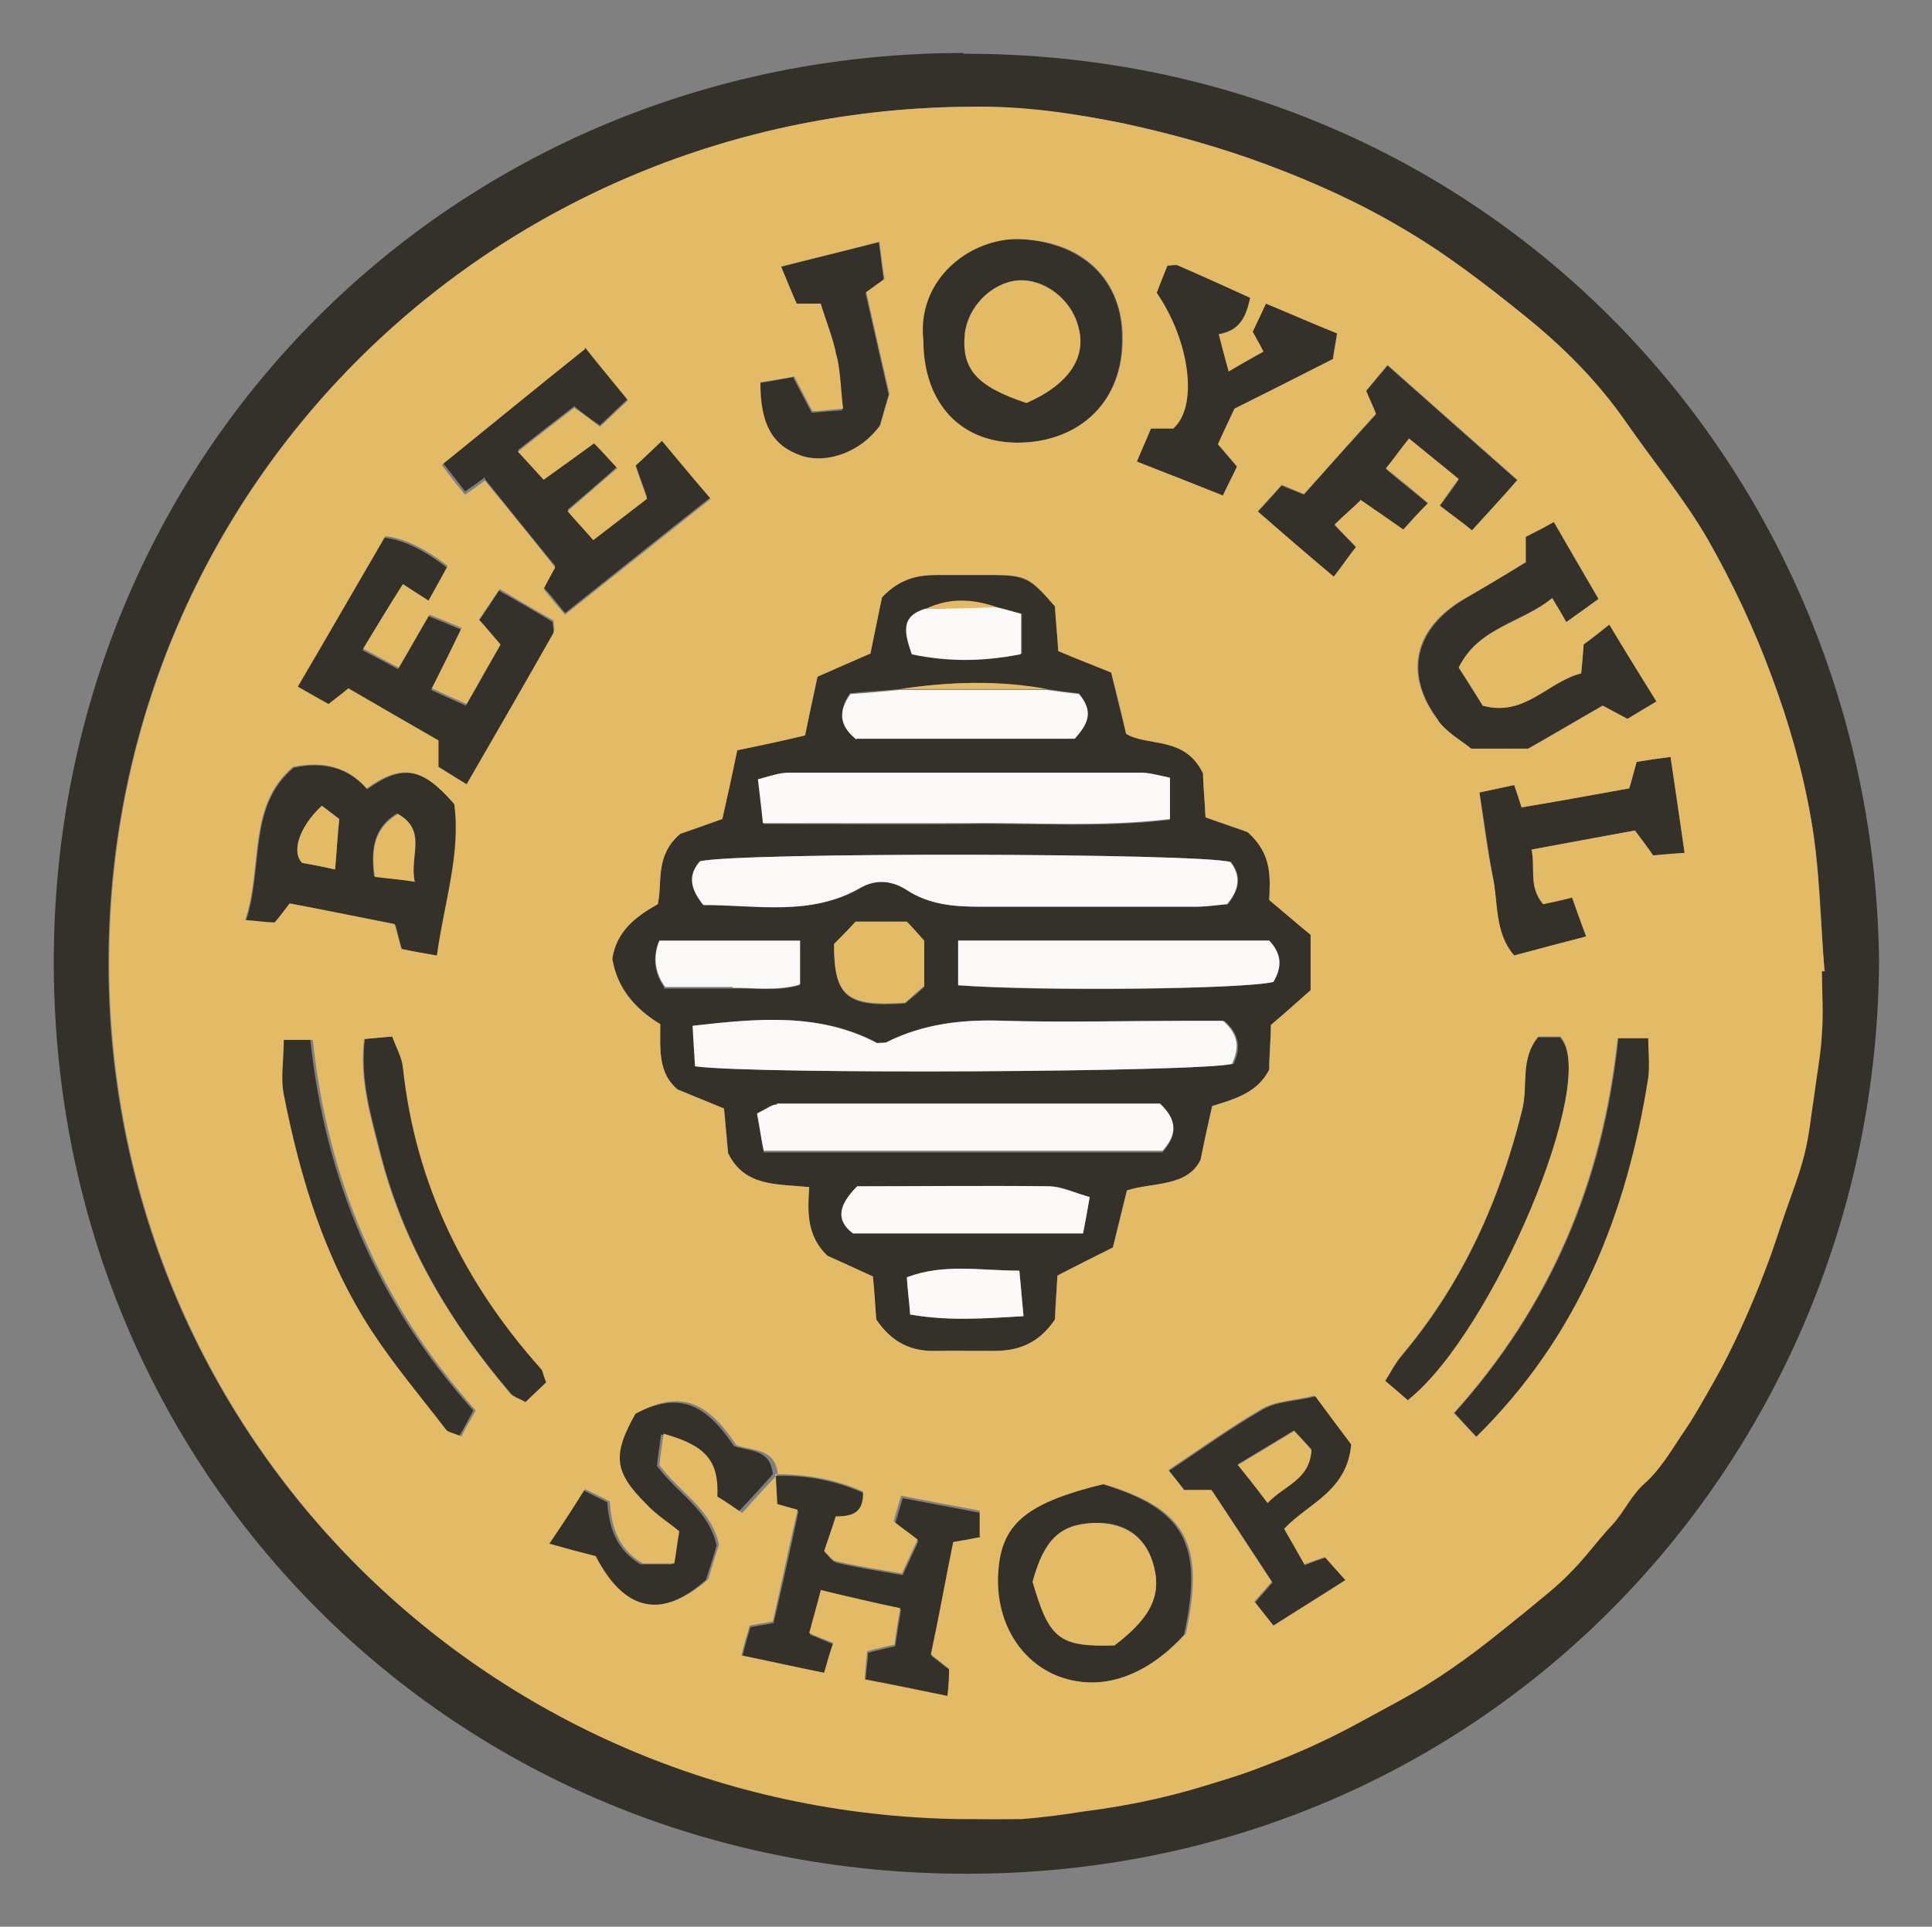
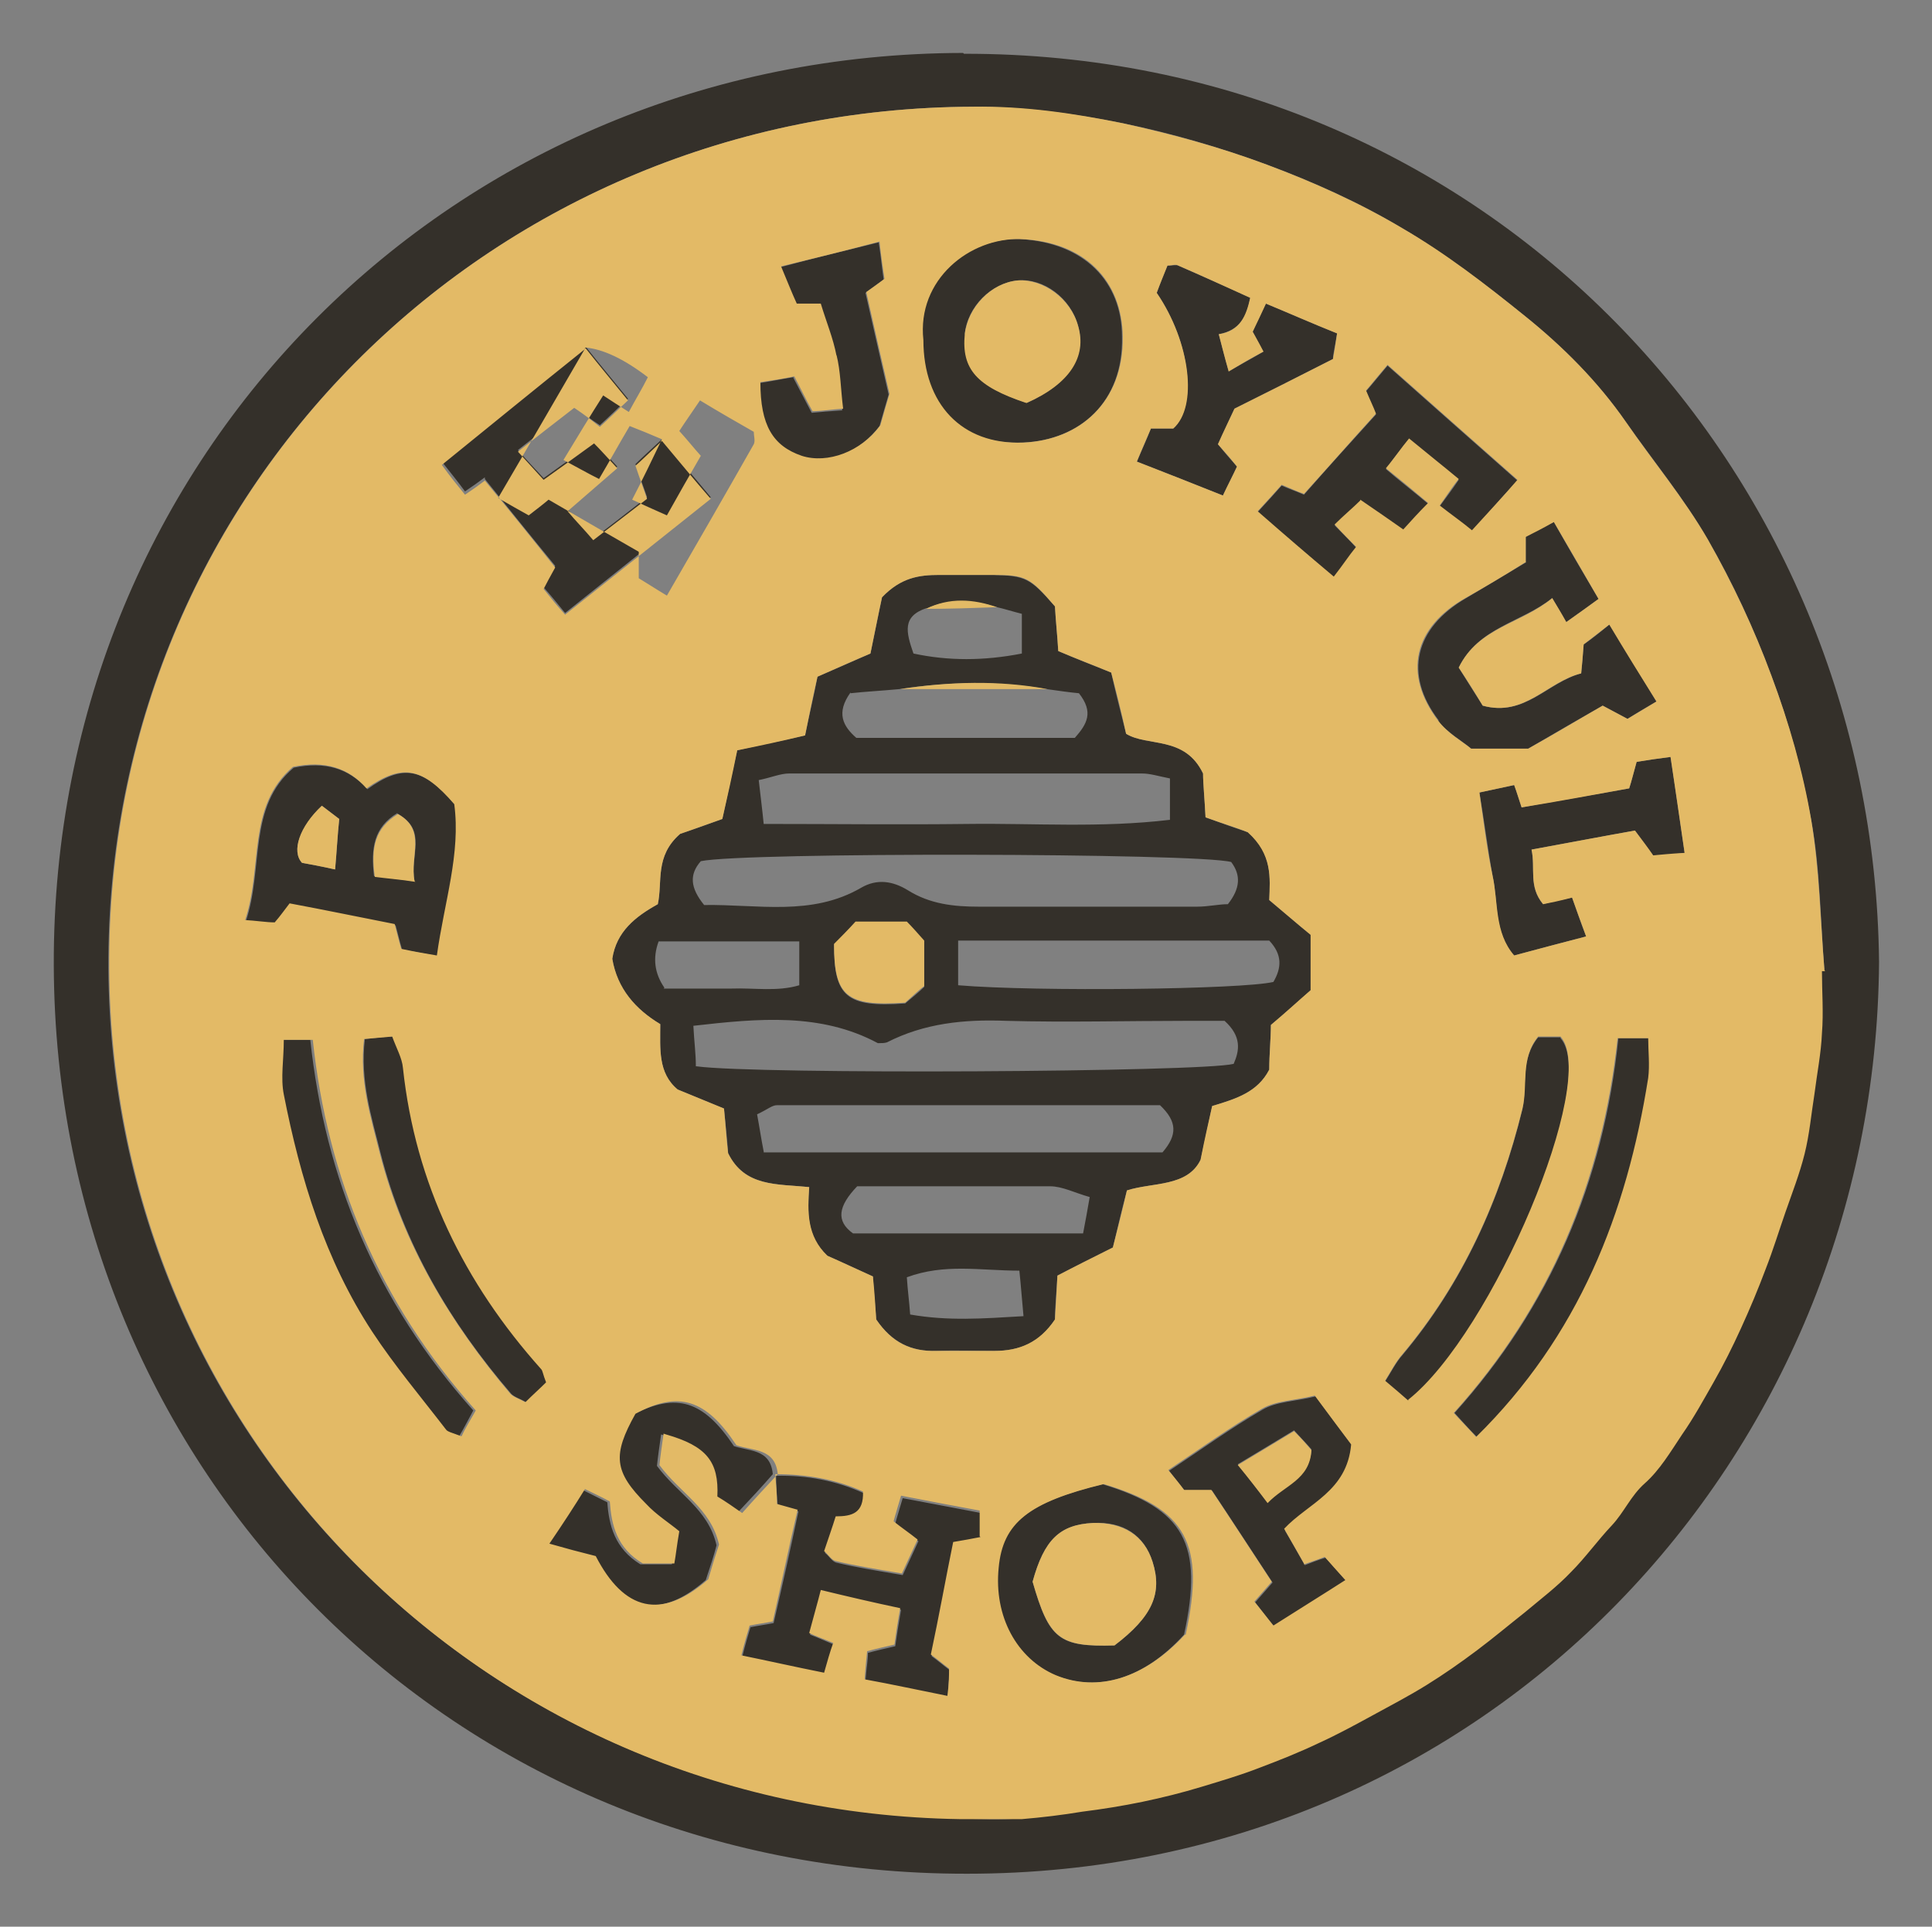
<svg xmlns="http://www.w3.org/2000/svg" id="Layer_1" data-name="Layer 1" version="1.1" viewBox="0 0 233.5 232.9">
  <rect x="0" y="0" width="233.5" height="232.9" fill="#808080" stroke="none" />
  <defs>
    <style>
      .cls-1 {
        fill: #e3ba66;
      }

      .cls-1, .cls-2, .cls-3 {
        stroke-width: 0px;
      }

      .cls-2 {
        fill: #34302a;
      }

      .cls-3 {
        fill: #faf9f8;
      }
    </style>
  </defs>
  <path class="cls-2" d="M116.4,6.4C54.9,6.5,6.3,54.9,6.5,116.7c.2,61.2,48.2,109.9,110.4,109.8,63,0,109.8-50.4,110.2-110.2-.6-59.7-47.4-109.9-110.6-109.8ZM220.1,124.8c-.2,2.4-.6,4.9-.9,7.3-.3,2.4-.6,4.9-1.2,7.3-.6,2.4-1.5,4.7-2.3,7-.8,2.3-1.5,4.6-2.4,6.9-.9,2.4-1.9,4.9-3,7.2-1,2.2-2.2,4.4-3.3,6.5-1.2,2.2-2.4,4.3-3.8,6.3-1.4,2.1-2.7,4.3-4.5,5.9-1.7,1.5-2.5,3.5-4,5.1-1.7,1.8-3.2,3.8-4.9,5.6-1.7,1.7-3.7,3.3-5.6,4.9-1.9,1.6-3.8,3.2-5.8,4.6-2,1.5-4,2.9-6.1,4.2-2.1,1.3-4.3,2.5-6.4,3.6-2.2,1.2-4.3,2.3-6.6,3.4-2.4,1.1-4.8,2.1-7.2,3-2.3.9-4.6,1.6-7,2.3-2.4.7-4.7,1.3-7.1,1.8-2.4.5-4.8.9-7.3,1.2-2.4.3-4.9.7-7.3.9-2.5.2-5,.1-7.5,0-57.8-.9-103.2-47.1-102.8-104.1C13.5,58.6,59.7,13.1,117.6,12.9c6.1,0,12.1.8,18.1,2,5.9,1.2,11.7,2.9,17.4,5,5.7,2.1,11.2,4.6,16.4,7.7,5.2,3.1,10.1,6.8,14.8,10.6,4.6,3.7,8.8,7.9,12.2,12.8,3.3,4.7,7,9.2,9.9,14.2,3,5.2,5.6,10.8,7.7,16.5,2.1,5.6,3.7,11.5,4.8,17.4,1.1,6,1.1,12.1,1.6,18.2-.1,0-.3,0-.4,0,0,2.5.1,5,0,7.5ZM127.5,159.5c0-1.6.2-3.4.3-5.3,2.1-1.1,4.1-2.1,6.7-3.4.5-2,1-4.3,1.7-6.9,3.1-1,7.3-.4,8.9-3.7.6-2.6,1-4.7,1.4-6.5,3-.9,5.5-1.7,6.9-4.4,0-1.9.2-3.8.2-5.4,1.9-1.6,3.5-3,4.8-4.2v-6.7c-1.6-1.3-3.2-2.7-5-4.2.1-2.7.4-5.6-2.6-8.2-1.2-.4-3.2-1.1-5.1-1.8-.1-2.1-.3-4.1-.3-5.3-2.2-4.6-6.7-3.2-9.3-4.8-.7-2.8-1.3-5.1-1.8-7.4-2.3-.9-4.3-1.7-6.4-2.6-.1-1.8-.3-3.6-.4-5.4-3-3.4-3.5-3.7-7.5-3.8-2.2,0-4.3,0-6.5,0-2.4,0-4.6.3-6.9,2.7-.4,1.9-.9,4.4-1.4,6.8-2,.9-3.9,1.7-6.4,2.8-.4,2.2-1,4.6-1.5,7.1-2.6.6-5.2,1.1-8.2,1.8-.7,3-1.2,5.6-1.8,8.3-1.9.7-3.9,1.4-5.1,1.8-3.1,2.7-2.1,5.8-2.7,8.5-2.7,1.5-5,3.3-5.5,6.6.6,3.6,2.8,6.1,5.8,7.9,0,3-.3,5.9,2.1,7.9,1.9.8,3.7,1.5,5.6,2.3.2,2,.4,3.8.5,5.4,2,4.1,6,3.7,9.8,4.1-.2,3-.4,5.9,2.2,8.3,1.6.7,3.5,1.6,5.5,2.5.1,1.9.3,3.7.4,5.2,1.9,2.8,4.3,3.9,7.3,3.8,2.3-.1,4.6,0,7,0,3,0,5.5-1,7.3-3.8ZM153.4,113.7c1.6,1.7,1.5,3.3.5,5-3.8.9-28.5,1.2-38.1.4v-5.4h37.6ZM111.9,73.6c2.8-1.3,5.7-1.1,8.6-.2.9.2,1.8.5,3,.8v4.8c-4.6.9-8.9.9-13.1,0-.9-2.6-1.4-4.5,1.6-5.5ZM102.8,83.8c1.8-.2,3.8-.3,5.9-.5,5.9-.9,11.9-1,17.8,0,1.4.2,2.8.4,3.9.5,1.8,2.3,1,3.7-.5,5.4h-26.4c-1.6-1.4-2.5-3-.7-5.5ZM95.3,93.5c14.2,0,28.5,0,42.7,0,1,0,1.9.3,3.4.6v5c-8.4,1-16.4.4-24.4.5-8.1.1-16.1,0-24.7,0-.2-2-.4-3.5-.6-5.3,1.5-.3,2.6-.8,3.7-.8ZM84.7,104.1c5.2-1.1,59.9-1,64.1.1,1.2,1.6,1.1,3.2-.4,5.1-1.1,0-2.4.3-3.7.3-8.8,0-17.6,0-26.4,0-3,0-5.9-.3-8.6-2-1.8-1.1-3.7-1.4-5.6-.3-6,3.5-12.5,2-19,2.1-1.7-2.1-1.8-3.7-.4-5.3ZM111.7,113.8v5.5c-.6.6-1.6,1.4-2.3,2-7.1.5-8.6-.8-8.6-7.1.8-.8,1.6-1.7,2.6-2.7h6.2c.5.6,1.4,1.5,2.1,2.3ZM80.3,119.4q-1.8-2.6-.7-5.6h17v5.3c-2.7.8-5.4.3-8.2.4-2.8,0-5.6,0-8.2,0ZM84.1,128.9c0-1.6-.2-2.9-.3-4.9,7.9-.9,15.4-1.6,22.3,2.1.5,0,.8,0,1.1-.1,4.5-2.3,9.3-2.8,14.4-2.6,7.3.2,14.6,0,21.9,0,1.6,0,3.3,0,4.5,0,2.1,1.9,1.8,3.6,1.1,5.2-3.8,1-57.6,1.3-64.9.3ZM92.3,139.2c-.3-1.5-.5-2.9-.8-4.5,1.3-.6,1.8-1.1,2.4-1.1,15.5,0,31,0,46.3,0,2.1,2,2.1,3.6.3,5.7h-48.2ZM103.1,149.1c-2.1-1.5-1.8-3.3.5-5.7,7.7,0,15.5,0,23.3,0,1.5,0,3,.8,4.8,1.3-.3,1.7-.5,2.9-.8,4.4h-27.8ZM110,158.9c-.1-1.5-.3-2.9-.4-4.5,4.6-1.7,8.9-.8,13.6-.8.2,1.9.3,3.4.5,5.5-5,.3-9.1.6-13.7-.2ZM58.6,57.9c2.9,3.6,5.7,7.1,8.5,10.5-.6,1.1-1,1.8-1.4,2.6.9,1,1.7,2,2.6,3.1,5.9-4.7,11.5-9.2,17.6-14-1.9-2.3-3.8-4.5-5.9-7-1.5,1.4-2.5,2.3-3.2,3,.6,1.8,1,2.8,1.4,4-2.2,1.7-4.2,3.3-6.5,5-1.1-1.3-2.1-2.4-3.1-3.5,2.1-1.8,3.9-3.3,6-5.2-1.2-1.3-2-2.2-2.8-3-2.2,1.6-4,2.9-6.1,4.4-1-1.1-2-2.1-3.1-3.4,2.4-1.9,4.6-3.6,6.8-5.3,1.1.9,2,1.6,3.1,2.3,1.1-1,2.1-2,3.4-3.2-1.7-2.1-3.3-4-5.2-6.4-5.9,4.8-11.4,9.3-17.3,14,1.1,1.4,2,2.5,2.8,3.6.9-.6,1.6-1.1,2.4-1.7ZM42,83.4c3.8,2.2,7.4,4.2,10.9,6.3v3.2c1,.6,1.9,1.2,3.4,2.1,3.7-6.4,7.1-12.3,10.5-18.3.2-.4,0-.9,0-1.5-2.1-1.3-4.2-2.5-6.5-3.8-1,1.5-1.7,2.7-2.5,3.7,1,1.1,1.7,2,2.6,3-1.4,2.4-2.6,4.7-4.1,7.2-1.6-.7-2.9-1.3-4.2-1.9,1.2-2.5,2.4-4.8,3.6-7.3-1.4-.6-2.6-1.1-3.9-1.6-1.3,2.2-2.4,4.2-3.7,6.4-1.4-.8-2.8-1.5-4.3-2.3,1.7-2.8,3.2-5.3,4.8-7.8,1.2.7,2,1.3,3.1,2,.8-1.4,1.5-2.8,2.3-4.2q-4.3-3.3-7.6-3.6c-3.5,6-7,12.1-10.7,18.4,1.4.8,2.6,1.5,3.7,2.1,1-.8,1.7-1.4,2.4-1.9ZM47.8,111.8c.3,1.1.5,2,.8,3,1.3.2,2.4.4,4.3.8.9-6.5,2.8-12.3,2.1-18.3-3.8-4.5-6.3-5-10.6-1.9-2.2-2.5-5.1-3.4-8.9-2.6-5.6,4.7-3.6,12.1-5.8,18.6,1.7.1,2.8.2,3.8.3.6-.8,1.1-1.4,1.8-2.3,4.2.8,8.5,1.7,12.7,2.5ZM48.1,98.4c3.6,2,1.4,5,2,8.1-1.9-.2-3.4-.4-4.9-.6-.4-3.4,0-5.9,2.8-7.6ZM38.9,97.4c.8.6,1.3,1,2.1,1.6-.2,1.8-.3,3.8-.5,6.1-1.8-.4-2.9-.6-4-.8-1.3-1.4-.3-4.3,2.4-6.9ZM108.1,184.1c1,.8,1.9,1.4,2.9,2.2-.7,1.5-1.3,2.8-1.9,4.1-2.9-.5-5.5-.9-8-1.5-.5-.1-.9-.8-1.4-1.2.5-1.5,1-2.9,1.4-4.2,2,0,3.4-.5,3.3-3-3.3-1.5-6.9-2.2-10.6-2.1,0,1.2.1,2.5.2,3.6,1,.3,1.8.5,2.5.7-1,4.7-2,9.2-3,13.5-1,.2-1.8.3-2.8.5-.3,1-.6,2-1,3.6,3.4.7,6.5,1.4,10,2.1.4-1.3.8-2.5,1.1-3.6-1.2-.5-2.1-.9-2.9-1.2.5-1.9,1-3.5,1.4-5.2,3.3.7,6.3,1.4,9.6,2.2-.3,1.7-.5,3-.7,4.4-1.3.3-2.2.5-3.3.8,0,1-.2,1.9-.3,3.4,3.3.7,6.5,1.3,10,2,0-1.4.1-2.4.2-3.3-.8-.6-1.5-1.2-2.2-1.7.9-4.8,1.8-9.2,2.7-13.6,1.2-.2,2.3-.4,3.3-.6v-3.1c-3.2-.6-6.3-1.2-9.5-1.8-.4,1.4-.7,2.3-.9,3.1ZM173.8,87.1c1.1,1.5,3,2.5,4,3.4h6.9c3.4-2,6.2-3.6,9-5.2,1.1.6,1.9,1,3,1.6,1.1-.7,2.3-1.4,3.5-2.1-2-3.3-3.8-6.2-5.7-9.3-1.2,1-2.2,1.8-3.1,2.4-.1,1.4-.2,2.5-.3,3.5-4.1,1.1-6.8,5.3-11.9,3.9-.9-1.4-1.9-3-2.9-4.6,2.4-4.9,7.5-5.4,11.3-8.4.6,1,1.1,1.9,1.7,2.9,1.7-1.2,2.8-2,3.9-2.8-1.9-3.2-3.6-6.1-5.4-9.3-1.4.7-2.4,1.2-3.4,1.8v3.1c-2.7,1.6-5,3-7.2,4.3-6.2,3.6-7.6,9.2-3.3,14.8ZM123.6,53.5c6.9-.3,12.2-4.9,12-12.8,0-6.6-4.5-11.4-12.4-11.8-6.1-.2-12.6,4.9-11.8,12.2,0,7.7,4.6,12.7,12.1,12.4ZM116.6,40.4c.3-3.3,3.2-6.2,6.4-6.5,3.1-.3,6.4,2.1,7.3,5.5,1,3.7-1.1,7-6.2,9.3-6-2-7.9-4.1-7.4-8.3ZM172.6,60.9c-1.9-1.6-3.6-2.9-5.1-4.2,1-1.4,1.8-2.4,2.8-3.6,2.3,1.9,4.2,3.4,6,4.9-.8,1.2-1.5,2.1-2.3,3.2,1.4,1.1,2.7,2,3.9,3,2-2.2,3.6-4.1,5.5-6.1-5.2-4.6-10.3-9.1-15.7-13.9-1.1,1.3-1.9,2.3-2.6,3.1.5,1.2.9,2.1,1.2,2.8-3,3.3-5.9,6.5-8.7,9.7-.9-.4-1.8-.7-2.7-1.1-.9,1-1.6,1.8-2.9,3.2,3.2,2.8,6.1,5.2,9.2,7.9,1.1-1.4,1.8-2.4,2.7-3.6-.9-1-1.7-1.8-2.6-2.7,1.2-1.1,2.2-2,3.1-2.9,1.9,1.3,3.5,2.4,5.2,3.6,1-1.1,1.8-2,3-3.2ZM149.5,56.4c-.8-.9-1.5-1.7-2.3-2.7.8-1.7,1.4-3,2-4.3,3.8-1.9,7.6-3.8,11.9-6,0-.6.3-1.8.5-3.1-3-1.2-5.7-2.4-8.6-3.6-.6,1.3-1.2,2.4-1.6,3.4.5.9.8,1.6,1.3,2.4-1.5.9-2.7,1.5-4.2,2.4-.5-1.8-.8-3-1.2-4.5,2.6-.5,3.4-2.2,3.8-4.4-3-1.4-5.8-2.6-8.7-3.9-.3-.1-.6,0-1.3,0-.4,1-.9,2.2-1.3,3.3,4.1,6,4.9,13.7,2,16.4h-2.7c-.5,1.3-1.1,2.6-1.7,4,3.6,1.4,6.9,2.7,10.4,4.1.7-1.4,1.2-2.5,1.7-3.5ZM133.3,179.4c-9,2.2-12.2,4.7-12.7,10.1-.6,5.9,2.2,11,6.9,13,5.1,2.1,10.7.5,15.6-4.9,2.4-11,0-15.2-9.9-18.2ZM134.7,198.9c-6.7.2-7.9-.7-9.9-7.7,1.4-5.1,3.3-6.9,7.3-7.1,3.7-.2,6.2,1.5,7.2,4.7,1.2,3.8,0,6.6-4.6,10.1ZM93.7,178.2s0,0,0,0c0,0,0,0,0,0,0,0,0,0,0,0,0,0,0,0,0,0ZM88.7,174.8c-3.7-5.5-6.9-6.5-12.2-3.8-2.7,4.9-2.5,6.9,1.3,10.9,1.3,1.3,2.8,2.3,4,3.3-.3,1.8-.4,2.8-.6,3.9h-3.8c-3.1-1.9-3.8-4.7-4-7.5-1.2-.6-2-1-3-1.5-1.4,2.1-2.7,4.1-4.3,6.6,2.2.6,3.7,1,5.6,1.5,3.5,6.6,8,7.7,13.6,2.8.5-1.5,1-3,1.3-4.2-1-4.4-4.7-6.2-7.2-9.6.1-1,.3-2.4.5-3.8,4.9,1.4,6.3,3.3,6.2,7.5,1,.7,2.1,1.4,3,2,1.6-1.7,3-3.2,4.3-4.7-.3-3.2-3-2.7-5-3.5ZM163.4,174.7c-1.2-1.6-2.7-3.6-4.4-5.9-2.4.6-4.7.6-6.4,1.6-3.8,2.2-7.4,4.8-11.3,7.4.8,1,1.3,1.7,1.9,2.4h3.3c2.4,3.6,4.8,7.3,7.3,11.1-.7.8-1.3,1.5-2.1,2.4.8,1,1.5,2,2.3,2.9,3.3-2.1,5.9-3.7,8.7-5.5-1-1.1-1.8-2.1-2.5-2.8-1,.3-1.7.6-2.5.9-.9-1.6-1.6-2.8-2.4-4.2,2.9-3.1,7.7-4.5,8.1-10.2ZM153.2,181.6c-1.2-1.5-2.2-2.8-3.6-4.6,2.5-1.5,4.5-2.7,6.8-4.1.9,1,1.6,1.7,2.1,2.3-.2,3.5-3.2,4.1-5.3,6.4ZM197.8,92.1c-.4,1.4-.6,2.3-.9,3.2-4.4.8-8.7,1.5-13,2.3-.4-1.2-.6-1.9-.9-2.7-1.4.3-2.8.6-4.2.9.6,3.5,1,6.8,1.6,10.1.7,3.2.1,6.8,2.6,9.6,3-.8,5.6-1.5,8.7-2.3-.7-1.8-1.2-3.3-1.7-4.7-1.4.3-2.5.5-3.5.8-1.8-2.1-.9-4.3-1.4-6.6,4.4-.8,8.6-1.6,12.5-2.3.9,1.2,1.5,2.1,2.2,3,1.1,0,2.1-.1,3.8-.3-.6-4.1-1.1-7.7-1.7-11.6-1.6.2-3,.4-4.1.6ZM195.6,125.5c-1.8,17.4-8.2,32.4-19.8,45.3,1,1.1,1.7,1.9,2.7,2.9,12.4-12.1,18.2-27,20.8-43.4.2-1.5,0-3.2,0-4.8h-3.7ZM95.9,45.6c-1.4.2-2.7.5-4.1.7,0,5.2,1.5,7.7,5,8.9,3.1,1.1,7.1-.5,9.5-3.7.4-1.4.8-2.8,1.1-3.8-1-4.4-1.9-8.3-2.8-12.3.7-.5,1.3-1,2.2-1.6-.2-1.2-.3-2.6-.6-4.5-4.1,1-7.8,1.9-11.9,3,.8,1.9,1.4,3.2,1.9,4.5h2.9c.7,2.2,1.5,4.2,1.9,6.3.4,2,.5,4.1.8,6.5-1.6.1-2.6.2-3.7.3-.8-1.5-1.4-2.7-2.2-4.2ZM34.1,125.7c0,2.4-.3,4.6,0,6.6,2,10.1,5,20,10.7,28.7,2.7,4.1,5.9,7.9,8.9,11.8.3.3.9.4,1.8.8.6-1,1.1-2,1.7-3.1-11.8-13.2-17.9-28.1-19.7-44.8h-3.5ZM188.6,125.4h-2.7c-2.2,2.7-1.3,5.8-1.9,8.7-2.7,11-7.2,21-14.5,29.7-.8.9-1.4,2.1-2.1,3.2,1.1,1,2,1.7,2.8,2.4,10.3-8.1,23.1-38.7,18.4-43.9ZM48.8,129.1c-.1-1.2-.8-2.4-1.3-3.8-1.1,0-2.2.2-3.4.3-.6,5,.8,9.4,1.9,13.8,2.8,11,8.4,20.5,15.8,29.1.4.4,1.1.6,1.8,1,.9-.8,1.7-1.6,2.5-2.4-.4-1-.4-1.3-.6-1.6-9.2-10.5-15.1-22.4-16.7-36.4Z" />
-   <path class="cls-3" d="M147.9,123.4c-1.2,0-2.8,0-4.5,0-7.3,0-14.6.2-21.9,0-5-.2-9.8.3-14.4,2.6-.3.1-.6,0-1.1.1-7-3.7-14.4-3-22.3-2.1.1,1.9.2,3.3.3,4.9,7.3,1,61.1.7,64.9-.3.7-1.6,1.1-3.3-1.1-5.2ZM104,107.3c2-1.1,3.9-.8,5.6.3,2.6,1.7,5.5,2,8.6,2,8.8,0,17.6,0,26.4,0,1.3,0,2.6-.2,3.7-.3,1.5-1.8,1.7-3.4.4-5.1-4.1-1.1-58.9-1.2-64.1-.1-1.4,1.6-1.3,3.2.4,5.3,6.5,0,13,1.4,19-2.1ZM117,99.5c8-.1,16.1.5,24.4-.5v-5c-1.5-.3-2.5-.6-3.4-.6-14.2,0-28.5,0-42.7,0-1.1,0-2.2.4-3.7.8.2,1.8.4,3.3.6,5.3,8.6,0,16.7,0,24.7,0ZM93.9,133.5c-.6,0-1.2.5-2.4,1.1.3,1.6.5,3,.8,4.5h48.2c1.8-2,1.8-3.7-.3-5.7-15.3,0-30.8,0-46.3,0ZM153.4,113.7h-37.6v5.4c9.6.7,34.3.5,38.1-.4,1-1.7,1.1-3.3-.5-5ZM103.6,143.4c-2.3,2.3-2.6,4.1-.5,5.7h27.8c.3-1.5.5-2.7.8-4.4-1.8-.5-3.3-1.2-4.8-1.3-7.8-.1-15.6,0-23.3,0ZM103.5,89.3h26.4c1.5-1.7,2.4-3.2.5-5.4-1-.1-2.5-.3-3.9-.5-5.9,0-11.9,0-17.8,0-2.1.2-4.2.4-5.9.5-1.8,2.5-1,4.1.7,5.5ZM88.5,119.4c2.7,0,5.5.4,8.2-.4v-5.3h-17q-1.2,3,.7,5.6c2.6,0,5.4,0,8.2,0ZM109.6,154.4c.1,1.7.3,3,.4,4.5,4.6.8,8.8.5,13.7.2-.2-2-.3-3.5-.5-5.5-4.8,0-9.1-.9-13.6.8ZM123.4,79v-4.8c-1.1-.3-2.1-.6-3-.8-2.9,0-5.7.1-8.6.2-3,.9-2.5,2.9-1.6,5.5,4.3.9,8.5.9,13.1,0Z" />
-   <path class="cls-1" d="M220.5,117.3c-.5-6.1-.6-12.2-1.6-18.2-1-5.9-2.7-11.8-4.8-17.4-2.1-5.7-4.7-11.2-7.7-16.5-2.9-5-6.6-9.4-9.9-14.2-3.4-4.9-7.6-9.1-12.2-12.8-4.7-3.8-9.6-7.6-14.8-10.6-5.2-3.1-10.8-5.6-16.4-7.7-5.6-2.1-11.5-3.7-17.4-5-5.9-1.2-11.9-2.1-18.1-2-57.9.2-104.1,45.7-104.4,102.9-.3,57,45,103.2,102.8,104.1,2.5,0,5,0,7.5,0,2.4-.2,4.9-.5,7.3-.9,2.4-.3,4.9-.7,7.3-1.2,2.4-.5,4.8-1.1,7.1-1.8,2.3-.7,4.7-1.4,7-2.3,2.4-.9,4.9-1.9,7.2-3,2.2-1,4.4-2.2,6.6-3.4,2.2-1.2,4.3-2.3,6.4-3.6,2.1-1.3,4.1-2.7,6.1-4.2,2-1.5,3.9-3.1,5.8-4.6,1.9-1.6,3.9-3.1,5.6-4.9,1.7-1.7,3.2-3.8,4.9-5.6,1.5-1.6,2.3-3.6,4-5.1,1.8-1.6,3.1-3.8,4.5-5.9,1.4-2,2.6-4.2,3.8-6.3,1.2-2.1,2.3-4.3,3.3-6.5,1.1-2.4,2.1-4.8,3-7.2.9-2.3,1.6-4.6,2.4-6.9.8-2.3,1.7-4.6,2.3-7,.6-2.4.8-4.8,1.2-7.3.3-2.4.8-4.9.9-7.3.2-2.5,0-5,0-7.5.1,0,.3,0,.4,0ZM184.4,68v-3.1c1-.5,2-1,3.4-1.8,1.8,3.1,3.5,6,5.4,9.3-1.1.8-2.2,1.6-3.9,2.8-.6-1.1-1.1-1.9-1.7-2.9-3.7,3.1-8.9,3.5-11.3,8.4,1,1.5,2,3.1,2.9,4.6,5.1,1.4,7.8-2.9,11.9-3.9.1-1,.2-2.1.3-3.5.8-.6,1.8-1.4,3.1-2.4,1.9,3.2,3.7,6.1,5.7,9.3-1.2.7-2.3,1.4-3.5,2.1-1.1-.6-1.9-1-3-1.6-2.8,1.6-5.6,3.3-9,5.2h-6.9c-1.1-.9-2.9-1.9-4-3.4-4.3-5.7-2.9-11.3,3.3-14.8,2.3-1.3,4.5-2.6,7.2-4.3ZM139.1,51.8h2.7c3-2.6,2.1-10.4-2-16.4.4-1.1.9-2.3,1.3-3.3.6,0,1-.2,1.3,0,2.8,1.2,5.6,2.5,8.7,3.9-.5,2.2-1.2,4-3.8,4.4.4,1.5.7,2.8,1.2,4.5,1.5-.9,2.7-1.6,4.2-2.4-.4-.8-.8-1.5-1.3-2.4.5-1,1-2.1,1.6-3.4,2.9,1.2,5.6,2.4,8.6,3.6-.2,1.4-.4,2.6-.5,3.1-4.3,2.2-8.1,4.1-11.9,6-.6,1.3-1.3,2.7-2,4.3.9,1,1.5,1.7,2.3,2.7-.5,1.1-1.1,2.2-1.7,3.5-3.5-1.4-6.8-2.7-10.4-4.1.6-1.5,1.2-2.8,1.7-4ZM123.3,28.9c7.9.3,12.3,5.1,12.4,11.8.1,7.9-5.2,12.5-12,12.8-7.5.3-12.1-4.7-12.1-12.4-.8-7.3,5.6-12.4,11.8-12.2ZM101.1,43c-.4-2.1-1.2-4-1.9-6.3h-2.9c-.6-1.3-1.1-2.6-1.9-4.5,4.1-1,7.8-1.9,11.9-3,.2,1.9.4,3.2.6,4.5-.9.7-1.5,1.1-2.2,1.6.9,4,1.8,8,2.8,12.3-.3,1-.7,2.4-1.1,3.8-2.3,3.2-6.4,4.7-9.5,3.7-3.5-1.2-5-3.7-5-8.9,1.3-.2,2.7-.4,4.1-.7.8,1.5,1.4,2.8,2.2,4.2,1.1,0,2.2-.2,3.7-.3-.3-2.4-.3-4.5-.8-6.5ZM70.7,42c1.9,2.4,3.5,4.3,5.2,6.4-1.3,1.2-2.3,2.2-3.4,3.2-1-.8-1.9-1.5-3.1-2.3-2.2,1.7-4.4,3.4-6.8,5.3,1.1,1.2,2.1,2.3,3.1,3.4,2.1-1.5,3.9-2.8,6.1-4.4.8.8,1.6,1.7,2.8,3-2.1,1.8-3.9,3.4-6,5.2,1,1.2,2,2.2,3.1,3.5,2.2-1.7,4.3-3.3,6.5-5-.4-1.2-.8-2.2-1.4-4,.7-.6,1.7-1.6,3.2-3,2.1,2.5,3.9,4.7,5.9,7-6,4.8-11.7,9.3-17.6,14-1-1.1-1.8-2.1-2.6-3.1.4-.8.8-1.5,1.4-2.6-2.7-3.4-5.6-7-8.5-10.5-.8.6-1.5,1.1-2.4,1.7-.9-1.1-1.8-2.2-2.8-3.6,5.8-4.7,11.3-9.2,17.3-14ZM46.5,64.8q3.3.3,7.6,3.6c-.7,1.4-1.5,2.7-2.3,4.2-1.1-.7-1.9-1.2-3.1-2-1.6,2.5-3.1,5-4.8,7.8,1.5.8,2.9,1.6,4.3,2.3,1.3-2.2,2.4-4.2,3.7-6.4,1.3.5,2.5,1,3.9,1.6-1.2,2.5-2.3,4.8-3.6,7.3,1.3.6,2.6,1.2,4.2,1.9,1.4-2.5,2.7-4.8,4.1-7.2-.9-1-1.6-1.9-2.6-3,.7-1.1,1.5-2.2,2.5-3.7,2.3,1.4,4.4,2.6,6.5,3.8,0,.5.2,1.1,0,1.5-3.4,6-6.8,11.9-10.5,18.3-1.5-.9-2.4-1.5-3.4-2.1v-3.2c-3.5-2-7.1-4.1-10.9-6.3-.7.6-1.5,1.2-2.4,1.9-1.1-.6-2.3-1.3-3.7-2.1,3.7-6.3,7.2-12.4,10.7-18.4ZM29.6,111.3c2.2-6.5.2-13.8,5.8-18.6,3.8-.8,6.7.1,8.9,2.6,4.3-3,6.7-2.6,10.6,1.9.8,6-1.2,11.8-2.1,18.3-1.8-.3-2.9-.5-4.3-.8-.3-1-.5-1.9-.8-3-4.1-.8-8.4-1.7-12.7-2.5-.7.9-1.1,1.5-1.8,2.3-1,0-2.1-.2-3.8-.3ZM55.7,173.6c-1-.4-1.6-.5-1.8-.8-3-3.9-6.2-7.7-8.9-11.8-5.7-8.7-8.7-18.5-10.7-28.7-.4-2,0-4.2,0-6.6h3.5c1.8,16.7,7.9,31.6,19.7,44.8-.6,1.1-1.2,2-1.7,3.1ZM63.5,169.5c-.7-.4-1.4-.6-1.8-1-7.3-8.6-13-18.1-15.8-29.1-1.1-4.4-2.5-8.8-1.9-13.8,1.2-.1,2.3-.2,3.4-.3.5,1.4,1.2,2.6,1.3,3.8,1.5,14,7.4,26,16.7,36.4.2.2.2.6.6,1.6-.8.8-1.6,1.5-2.5,2.4ZM80.2,173.3c-.2,1.4-.4,2.8-.5,3.8,2.5,3.4,6.2,5.2,7.2,9.6-.4,1.2-.9,2.8-1.3,4.2-5.7,5-10.2,3.8-13.6-2.8-2-.5-3.5-.9-5.6-1.5,1.7-2.5,3-4.5,4.3-6.6,1,.5,1.9.9,3,1.5.2,2.8.8,5.6,4,7.5h3.8c.2-1.1.3-2.2.6-3.9-1.2-1-2.8-2-4-3.3-3.9-3.9-4.1-5.9-1.3-10.9,5.2-2.8,8.5-1.8,12.2,3.8,1.9.7,4.7.3,5,3.5-1.4,1.5-2.8,3-4.3,4.7-1-.7-2-1.4-3-2,.2-4.2-1.3-6.1-6.2-7.5ZM118.5,185.8c-1,.2-2.1.4-3.3.6-.9,4.4-1.7,8.9-2.7,13.6.7.5,1.4,1.1,2.2,1.7,0,.9,0,1.8-.2,3.3-3.5-.7-6.7-1.4-10-2,.1-1.5.2-2.4.3-3.4,1.1-.3,2-.5,3.3-.8.2-1.4.4-2.8.7-4.4-3.3-.7-6.3-1.4-9.6-2.2-.4,1.6-.9,3.3-1.4,5.2.8.4,1.7.7,2.9,1.2-.4,1.1-.7,2.2-1.1,3.6-3.5-.7-6.6-1.4-10-2.1.4-1.6.7-2.6,1-3.6,1-.2,1.8-.3,2.8-.5,1-4.4,1.9-8.8,3-13.5-.7-.2-1.4-.4-2.5-.7,0-1.1-.1-2.4-.2-3.6,3.7,0,7.3.6,10.6,2.1.1,2.6-1.3,3-3.3,3-.4,1.3-.9,2.7-1.4,4.2.5.4.9,1.1,1.4,1.2,2.5.6,5.1,1,8,1.5.6-1.3,1.2-2.6,1.9-4.1-1-.8-1.9-1.4-2.9-2.2.2-.8.5-1.7.9-3.1,3.1.6,6.2,1.2,9.5,1.8v3.1ZM113.2,163.3c-3.1.1-5.4-1-7.3-3.8-.1-1.5-.2-3.3-.4-5.2-2-.9-3.9-1.8-5.5-2.5-2.5-2.4-2.4-5.3-2.2-8.3-3.9-.4-7.8,0-9.8-4.1-.2-1.6-.3-3.4-.5-5.4-1.9-.8-3.7-1.5-5.6-2.3-2.4-2-2.1-4.9-2.1-7.9-3-1.8-5.2-4.3-5.8-7.9.5-3.3,2.8-5.1,5.5-6.6.6-2.7-.4-5.8,2.7-8.5,1.2-.4,3.1-1.1,5.1-1.8.6-2.6,1.2-5.3,1.8-8.3,3-.6,5.7-1.2,8.2-1.8.5-2.5,1-4.9,1.5-7.1,2.5-1.1,4.5-2,6.4-2.8.5-2.4,1-5,1.4-6.8,2.3-2.4,4.5-2.7,6.9-2.7,2.2,0,4.3,0,6.5,0,4,0,4.5.3,7.5,3.8.1,1.8.3,3.6.4,5.4,2.1.9,4,1.6,6.4,2.6.6,2.3,1.2,4.6,1.8,7.4,2.6,1.6,7.1.2,9.3,4.8,0,1.2.2,3.2.3,5.3,1.9.7,3.9,1.3,5.1,1.8,3,2.7,2.7,5.5,2.6,8.2,1.8,1.5,3.4,2.9,5,4.2v6.7c-1.4,1.2-2.9,2.6-4.8,4.2,0,1.6-.2,3.6-.2,5.4-1.4,2.7-3.9,3.5-6.9,4.4-.4,1.8-.9,3.9-1.4,6.5-1.6,3.3-5.8,2.7-8.9,3.7-.6,2.6-1.2,4.9-1.7,6.9-2.6,1.3-4.6,2.3-6.7,3.4-.1,1.9-.2,3.7-.3,5.3-1.9,2.8-4.3,3.8-7.3,3.8-2.3,0-4.6,0-7,0ZM143.2,197.6c-4.9,5.3-10.5,7-15.6,4.9-4.7-2-7.5-7.1-6.9-13,.5-5.4,3.6-7.9,12.7-10.1,10,3,12.3,7.2,9.9,18.2ZM157.6,189.1c.8-.3,1.5-.5,2.5-.9.7.8,1.5,1.7,2.5,2.8-2.8,1.8-5.4,3.4-8.7,5.5-.7-.9-1.5-1.9-2.3-2.9.8-.9,1.4-1.6,2.1-2.4-2.5-3.8-4.9-7.5-7.3-11.1h-3.3c-.5-.7-1.1-1.4-1.9-2.4,3.9-2.6,7.5-5.2,11.3-7.4,1.7-1,4-1,6.4-1.6,1.7,2.3,3.2,4.3,4.4,5.9-.5,5.7-5.2,7.1-8.1,10.2.8,1.4,1.5,2.6,2.4,4.2ZM164.4,60.5c-.9.9-2,1.8-3.1,2.9.9,1,1.7,1.8,2.6,2.7-.9,1.1-1.6,2.2-2.7,3.6-3.1-2.6-6-5.1-9.2-7.9,1.3-1.4,2.1-2.3,2.9-3.2,1,.4,1.8.8,2.7,1.1,2.9-3.2,5.7-6.4,8.7-9.7-.3-.8-.7-1.6-1.2-2.8.7-.8,1.4-1.7,2.6-3.1,5.4,4.8,10.5,9.3,15.7,13.9-1.8,2.1-3.5,3.9-5.5,6.1-1.2-1-2.5-1.9-3.9-3,.8-1.1,1.4-2.1,2.3-3.2-1.8-1.5-3.7-3-6-4.9-1,1.2-1.7,2.3-2.8,3.6,1.5,1.2,3.2,2.6,5.1,4.2-1.2,1.2-2,2.1-3,3.2-1.7-1.2-3.3-2.3-5.2-3.6ZM170.2,169.3c-.8-.7-1.6-1.4-2.8-2.4.7-1.1,1.3-2.3,2.1-3.2,7.3-8.7,11.8-18.7,14.5-29.7.7-2.8-.3-6,1.9-8.7h2.7c4.7,5.2-8.2,35.8-18.4,43.9ZM199.2,130.3c-2.6,16.4-8.4,31.2-20.8,43.4-.9-1-1.7-1.8-2.7-2.9,11.6-12.9,17.9-27.8,19.8-45.3h3.7c0,1.6.2,3.2,0,4.8ZM199.8,103.4c-.6-.9-1.3-1.8-2.2-3-4,.7-8.1,1.5-12.5,2.3.5,2.3-.4,4.4,1.4,6.6,1-.2,2-.4,3.5-.8.5,1.4,1,2.8,1.7,4.7-3.1.8-5.7,1.5-8.7,2.3-2.4-2.8-1.9-6.4-2.6-9.6-.7-3.3-1.1-6.7-1.6-10.1,1.4-.3,2.8-.6,4.2-.9.3.8.5,1.5.9,2.7,4.3-.7,8.6-1.5,13-2.3.3-.9.5-1.8.9-3.2,1.2-.2,2.5-.4,4.1-.6.6,4,1.1,7.5,1.7,11.6-1.8.1-2.7.2-3.8.3ZM103.4,111.4c-.9,1-1.8,1.9-2.6,2.7,0,6.3,1.5,7.6,8.6,7.1.7-.6,1.6-1.5,2.3-2v-5.5c-.7-.8-1.6-1.8-2.1-2.3h-6.2ZM108.8,83.3c5.9,0,11.9,0,17.8,0-5.9-1.1-11.9-.9-17.8,0ZM111.9,73.6c2.9,0,5.7-.1,8.6-.2-2.9-1-5.7-1.2-8.6.2ZM50.1,106.5c-.6-3.1,1.5-6.1-2-8.1-2.8,1.7-3.3,4.1-2.8,7.6,1.5.2,3,.3,4.9.6ZM40.5,105.1c.2-2.2.3-4.2.5-6.1-.8-.6-1.3-1-2.1-1.6-2.7,2.5-3.7,5.5-2.4,6.9,1.1.2,2.2.4,4,.8ZM124.1,48.7c5.2-2.3,7.3-5.6,6.2-9.3-.9-3.3-4.2-5.7-7.3-5.5-3.2.3-6,3.2-6.4,6.5-.4,4.2,1.4,6.3,7.4,8.3ZM132.1,184.1c-4,.2-5.9,2-7.3,7.1,2,6.9,3.2,7.9,9.9,7.7,4.6-3.5,5.8-6.3,4.6-10.1-1-3.2-3.6-4.8-7.2-4.7ZM149.6,177.1c1.4,1.7,2.4,3,3.6,4.6,2.1-2.2,5.1-2.8,5.3-6.4-.5-.6-1.2-1.4-2.1-2.3-2.3,1.4-4.3,2.6-6.8,4.1Z" />
+   <path class="cls-1" d="M220.5,117.3c-.5-6.1-.6-12.2-1.6-18.2-1-5.9-2.7-11.8-4.8-17.4-2.1-5.7-4.7-11.2-7.7-16.5-2.9-5-6.6-9.4-9.9-14.2-3.4-4.9-7.6-9.1-12.2-12.8-4.7-3.8-9.6-7.6-14.8-10.6-5.2-3.1-10.8-5.6-16.4-7.7-5.6-2.1-11.5-3.7-17.4-5-5.9-1.2-11.9-2.1-18.1-2-57.9.2-104.1,45.7-104.4,102.9-.3,57,45,103.2,102.8,104.1,2.5,0,5,0,7.5,0,2.4-.2,4.9-.5,7.3-.9,2.4-.3,4.9-.7,7.3-1.2,2.4-.5,4.8-1.1,7.1-1.8,2.3-.7,4.7-1.4,7-2.3,2.4-.9,4.9-1.9,7.2-3,2.2-1,4.4-2.2,6.6-3.4,2.2-1.2,4.3-2.3,6.4-3.6,2.1-1.3,4.1-2.7,6.1-4.2,2-1.5,3.9-3.1,5.8-4.6,1.9-1.6,3.9-3.1,5.6-4.9,1.7-1.7,3.2-3.8,4.9-5.6,1.5-1.6,2.3-3.6,4-5.1,1.8-1.6,3.1-3.8,4.5-5.9,1.4-2,2.6-4.2,3.8-6.3,1.2-2.1,2.3-4.3,3.3-6.5,1.1-2.4,2.1-4.8,3-7.2.9-2.3,1.6-4.6,2.4-6.9.8-2.3,1.7-4.6,2.3-7,.6-2.4.8-4.8,1.2-7.3.3-2.4.8-4.9.9-7.3.2-2.5,0-5,0-7.5.1,0,.3,0,.4,0ZM184.4,68v-3.1c1-.5,2-1,3.4-1.8,1.8,3.1,3.5,6,5.4,9.3-1.1.8-2.2,1.6-3.9,2.8-.6-1.1-1.1-1.9-1.7-2.9-3.7,3.1-8.9,3.5-11.3,8.4,1,1.5,2,3.1,2.9,4.6,5.1,1.4,7.8-2.9,11.9-3.9.1-1,.2-2.1.3-3.5.8-.6,1.8-1.4,3.1-2.4,1.9,3.2,3.7,6.1,5.7,9.3-1.2.7-2.3,1.4-3.5,2.1-1.1-.6-1.9-1-3-1.6-2.8,1.6-5.6,3.3-9,5.2h-6.9c-1.1-.9-2.9-1.9-4-3.4-4.3-5.7-2.9-11.3,3.3-14.8,2.3-1.3,4.5-2.6,7.2-4.3ZM139.1,51.8h2.7c3-2.6,2.1-10.4-2-16.4.4-1.1.9-2.3,1.3-3.3.6,0,1-.2,1.3,0,2.8,1.2,5.6,2.5,8.7,3.9-.5,2.2-1.2,4-3.8,4.4.4,1.5.7,2.8,1.2,4.5,1.5-.9,2.7-1.6,4.2-2.4-.4-.8-.8-1.5-1.3-2.4.5-1,1-2.1,1.6-3.4,2.9,1.2,5.6,2.4,8.6,3.6-.2,1.4-.4,2.6-.5,3.1-4.3,2.2-8.1,4.1-11.9,6-.6,1.3-1.3,2.7-2,4.3.9,1,1.5,1.7,2.3,2.7-.5,1.1-1.1,2.2-1.7,3.5-3.5-1.4-6.8-2.7-10.4-4.1.6-1.5,1.2-2.8,1.7-4ZM123.3,28.9c7.9.3,12.3,5.1,12.4,11.8.1,7.9-5.2,12.5-12,12.8-7.5.3-12.1-4.7-12.1-12.4-.8-7.3,5.6-12.4,11.8-12.2ZM101.1,43c-.4-2.1-1.2-4-1.9-6.3h-2.9c-.6-1.3-1.1-2.6-1.9-4.5,4.1-1,7.8-1.9,11.9-3,.2,1.9.4,3.2.6,4.5-.9.7-1.5,1.1-2.2,1.6.9,4,1.8,8,2.8,12.3-.3,1-.7,2.4-1.1,3.8-2.3,3.2-6.4,4.7-9.5,3.7-3.5-1.2-5-3.7-5-8.9,1.3-.2,2.7-.4,4.1-.7.8,1.5,1.4,2.8,2.2,4.2,1.1,0,2.2-.2,3.7-.3-.3-2.4-.3-4.5-.8-6.5ZM70.7,42c1.9,2.4,3.5,4.3,5.2,6.4-1.3,1.2-2.3,2.2-3.4,3.2-1-.8-1.9-1.5-3.1-2.3-2.2,1.7-4.4,3.4-6.8,5.3,1.1,1.2,2.1,2.3,3.1,3.4,2.1-1.5,3.9-2.8,6.1-4.4.8.8,1.6,1.7,2.8,3-2.1,1.8-3.9,3.4-6,5.2,1,1.2,2,2.2,3.1,3.5,2.2-1.7,4.3-3.3,6.5-5-.4-1.2-.8-2.2-1.4-4,.7-.6,1.7-1.6,3.2-3,2.1,2.5,3.9,4.7,5.9,7-6,4.8-11.7,9.3-17.6,14-1-1.1-1.8-2.1-2.6-3.1.4-.8.8-1.5,1.4-2.6-2.7-3.4-5.6-7-8.5-10.5-.8.6-1.5,1.1-2.4,1.7-.9-1.1-1.8-2.2-2.8-3.6,5.8-4.7,11.3-9.2,17.3-14Zq3.3.3,7.6,3.6c-.7,1.4-1.5,2.7-2.3,4.2-1.1-.7-1.9-1.2-3.1-2-1.6,2.5-3.1,5-4.8,7.8,1.5.8,2.9,1.6,4.3,2.3,1.3-2.2,2.4-4.2,3.7-6.4,1.3.5,2.5,1,3.9,1.6-1.2,2.5-2.3,4.8-3.6,7.3,1.3.6,2.6,1.2,4.2,1.9,1.4-2.5,2.7-4.8,4.1-7.2-.9-1-1.6-1.9-2.6-3,.7-1.1,1.5-2.2,2.5-3.7,2.3,1.4,4.4,2.6,6.5,3.8,0,.5.2,1.1,0,1.5-3.4,6-6.8,11.9-10.5,18.3-1.5-.9-2.4-1.5-3.4-2.1v-3.2c-3.5-2-7.1-4.1-10.9-6.3-.7.6-1.5,1.2-2.4,1.9-1.1-.6-2.3-1.3-3.7-2.1,3.7-6.3,7.2-12.4,10.7-18.4ZM29.6,111.3c2.2-6.5.2-13.8,5.8-18.6,3.8-.8,6.7.1,8.9,2.6,4.3-3,6.7-2.6,10.6,1.9.8,6-1.2,11.8-2.1,18.3-1.8-.3-2.9-.5-4.3-.8-.3-1-.5-1.9-.8-3-4.1-.8-8.4-1.7-12.7-2.5-.7.9-1.1,1.5-1.8,2.3-1,0-2.1-.2-3.8-.3ZM55.7,173.6c-1-.4-1.6-.5-1.8-.8-3-3.9-6.2-7.7-8.9-11.8-5.7-8.7-8.7-18.5-10.7-28.7-.4-2,0-4.2,0-6.6h3.5c1.8,16.7,7.9,31.6,19.7,44.8-.6,1.1-1.2,2-1.7,3.1ZM63.5,169.5c-.7-.4-1.4-.6-1.8-1-7.3-8.6-13-18.1-15.8-29.1-1.1-4.4-2.5-8.8-1.9-13.8,1.2-.1,2.3-.2,3.4-.3.5,1.4,1.2,2.6,1.3,3.8,1.5,14,7.4,26,16.7,36.4.2.2.2.6.6,1.6-.8.8-1.6,1.5-2.5,2.4ZM80.2,173.3c-.2,1.4-.4,2.8-.5,3.8,2.5,3.4,6.2,5.2,7.2,9.6-.4,1.2-.9,2.8-1.3,4.2-5.7,5-10.2,3.8-13.6-2.8-2-.5-3.5-.9-5.6-1.5,1.7-2.5,3-4.5,4.3-6.6,1,.5,1.9.9,3,1.5.2,2.8.8,5.6,4,7.5h3.8c.2-1.1.3-2.2.6-3.9-1.2-1-2.8-2-4-3.3-3.9-3.9-4.1-5.9-1.3-10.9,5.2-2.8,8.5-1.8,12.2,3.8,1.9.7,4.7.3,5,3.5-1.4,1.5-2.8,3-4.3,4.7-1-.7-2-1.4-3-2,.2-4.2-1.3-6.1-6.2-7.5ZM118.5,185.8c-1,.2-2.1.4-3.3.6-.9,4.4-1.7,8.9-2.7,13.6.7.5,1.4,1.1,2.2,1.7,0,.9,0,1.8-.2,3.3-3.5-.7-6.7-1.4-10-2,.1-1.5.2-2.4.3-3.4,1.1-.3,2-.5,3.3-.8.2-1.4.4-2.8.7-4.4-3.3-.7-6.3-1.4-9.6-2.2-.4,1.6-.9,3.3-1.4,5.2.8.4,1.7.7,2.9,1.2-.4,1.1-.7,2.2-1.1,3.6-3.5-.7-6.6-1.4-10-2.1.4-1.6.7-2.6,1-3.6,1-.2,1.8-.3,2.8-.5,1-4.4,1.9-8.8,3-13.5-.7-.2-1.4-.4-2.5-.7,0-1.1-.1-2.4-.2-3.6,3.7,0,7.3.6,10.6,2.1.1,2.6-1.3,3-3.3,3-.4,1.3-.9,2.7-1.4,4.2.5.4.9,1.1,1.4,1.2,2.5.6,5.1,1,8,1.5.6-1.3,1.2-2.6,1.9-4.1-1-.8-1.9-1.4-2.9-2.2.2-.8.5-1.7.9-3.1,3.1.6,6.2,1.2,9.5,1.8v3.1ZM113.2,163.3c-3.1.1-5.4-1-7.3-3.8-.1-1.5-.2-3.3-.4-5.2-2-.9-3.9-1.8-5.5-2.5-2.5-2.4-2.4-5.3-2.2-8.3-3.9-.4-7.8,0-9.8-4.1-.2-1.6-.3-3.4-.5-5.4-1.9-.8-3.7-1.5-5.6-2.3-2.4-2-2.1-4.9-2.1-7.9-3-1.8-5.2-4.3-5.8-7.9.5-3.3,2.8-5.1,5.5-6.6.6-2.7-.4-5.8,2.7-8.5,1.2-.4,3.1-1.1,5.1-1.8.6-2.6,1.2-5.3,1.8-8.3,3-.6,5.7-1.2,8.2-1.8.5-2.5,1-4.9,1.5-7.1,2.5-1.1,4.5-2,6.4-2.8.5-2.4,1-5,1.4-6.8,2.3-2.4,4.5-2.7,6.9-2.7,2.2,0,4.3,0,6.5,0,4,0,4.5.3,7.5,3.8.1,1.8.3,3.6.4,5.4,2.1.9,4,1.6,6.4,2.6.6,2.3,1.2,4.6,1.8,7.4,2.6,1.6,7.1.2,9.3,4.8,0,1.2.2,3.2.3,5.3,1.9.7,3.9,1.3,5.1,1.8,3,2.7,2.7,5.5,2.6,8.2,1.8,1.5,3.4,2.9,5,4.2v6.7c-1.4,1.2-2.9,2.6-4.8,4.2,0,1.6-.2,3.6-.2,5.4-1.4,2.7-3.9,3.5-6.9,4.4-.4,1.8-.9,3.9-1.4,6.5-1.6,3.3-5.8,2.7-8.9,3.7-.6,2.6-1.2,4.9-1.7,6.9-2.6,1.3-4.6,2.3-6.7,3.4-.1,1.9-.2,3.7-.3,5.3-1.9,2.8-4.3,3.8-7.3,3.8-2.3,0-4.6,0-7,0ZM143.2,197.6c-4.9,5.3-10.5,7-15.6,4.9-4.7-2-7.5-7.1-6.9-13,.5-5.4,3.6-7.9,12.7-10.1,10,3,12.3,7.2,9.9,18.2ZM157.6,189.1c.8-.3,1.5-.5,2.5-.9.7.8,1.5,1.7,2.5,2.8-2.8,1.8-5.4,3.4-8.7,5.5-.7-.9-1.5-1.9-2.3-2.9.8-.9,1.4-1.6,2.1-2.4-2.5-3.8-4.9-7.5-7.3-11.1h-3.3c-.5-.7-1.1-1.4-1.9-2.4,3.9-2.6,7.5-5.2,11.3-7.4,1.7-1,4-1,6.4-1.6,1.7,2.3,3.2,4.3,4.4,5.9-.5,5.7-5.2,7.1-8.1,10.2.8,1.4,1.5,2.6,2.4,4.2ZM164.4,60.5c-.9.9-2,1.8-3.1,2.9.9,1,1.7,1.8,2.6,2.7-.9,1.1-1.6,2.2-2.7,3.6-3.1-2.6-6-5.1-9.2-7.9,1.3-1.4,2.1-2.3,2.9-3.2,1,.4,1.8.8,2.7,1.1,2.9-3.2,5.7-6.4,8.7-9.7-.3-.8-.7-1.6-1.2-2.8.7-.8,1.4-1.7,2.6-3.1,5.4,4.8,10.5,9.3,15.7,13.9-1.8,2.1-3.5,3.9-5.5,6.1-1.2-1-2.5-1.9-3.9-3,.8-1.1,1.4-2.1,2.3-3.2-1.8-1.5-3.7-3-6-4.9-1,1.2-1.7,2.3-2.8,3.6,1.5,1.2,3.2,2.6,5.1,4.2-1.2,1.2-2,2.1-3,3.2-1.7-1.2-3.3-2.3-5.2-3.6ZM170.2,169.3c-.8-.7-1.6-1.4-2.8-2.4.7-1.1,1.3-2.3,2.1-3.2,7.3-8.7,11.8-18.7,14.5-29.7.7-2.8-.3-6,1.9-8.7h2.7c4.7,5.2-8.2,35.8-18.4,43.9ZM199.2,130.3c-2.6,16.4-8.4,31.2-20.8,43.4-.9-1-1.7-1.8-2.7-2.9,11.6-12.9,17.9-27.8,19.8-45.3h3.7c0,1.6.2,3.2,0,4.8ZM199.8,103.4c-.6-.9-1.3-1.8-2.2-3-4,.7-8.1,1.5-12.5,2.3.5,2.3-.4,4.4,1.4,6.6,1-.2,2-.4,3.5-.8.5,1.4,1,2.8,1.7,4.7-3.1.8-5.7,1.5-8.7,2.3-2.4-2.8-1.9-6.4-2.6-9.6-.7-3.3-1.1-6.7-1.6-10.1,1.4-.3,2.8-.6,4.2-.9.3.8.5,1.5.9,2.7,4.3-.7,8.6-1.5,13-2.3.3-.9.5-1.8.9-3.2,1.2-.2,2.5-.4,4.1-.6.6,4,1.1,7.5,1.7,11.6-1.8.1-2.7.2-3.8.3ZM103.4,111.4c-.9,1-1.8,1.9-2.6,2.7,0,6.3,1.5,7.6,8.6,7.1.7-.6,1.6-1.5,2.3-2v-5.5c-.7-.8-1.6-1.8-2.1-2.3h-6.2ZM108.8,83.3c5.9,0,11.9,0,17.8,0-5.9-1.1-11.9-.9-17.8,0ZM111.9,73.6c2.9,0,5.7-.1,8.6-.2-2.9-1-5.7-1.2-8.6.2ZM50.1,106.5c-.6-3.1,1.5-6.1-2-8.1-2.8,1.7-3.3,4.1-2.8,7.6,1.5.2,3,.3,4.9.6ZM40.5,105.1c.2-2.2.3-4.2.5-6.1-.8-.6-1.3-1-2.1-1.6-2.7,2.5-3.7,5.5-2.4,6.9,1.1.2,2.2.4,4,.8ZM124.1,48.7c5.2-2.3,7.3-5.6,6.2-9.3-.9-3.3-4.2-5.7-7.3-5.5-3.2.3-6,3.2-6.4,6.5-.4,4.2,1.4,6.3,7.4,8.3ZM132.1,184.1c-4,.2-5.9,2-7.3,7.1,2,6.9,3.2,7.9,9.9,7.7,4.6-3.5,5.8-6.3,4.6-10.1-1-3.2-3.6-4.8-7.2-4.7ZM149.6,177.1c1.4,1.7,2.4,3,3.6,4.6,2.1-2.2,5.1-2.8,5.3-6.4-.5-.6-1.2-1.4-2.1-2.3-2.3,1.4-4.3,2.6-6.8,4.1Z" />
</svg>